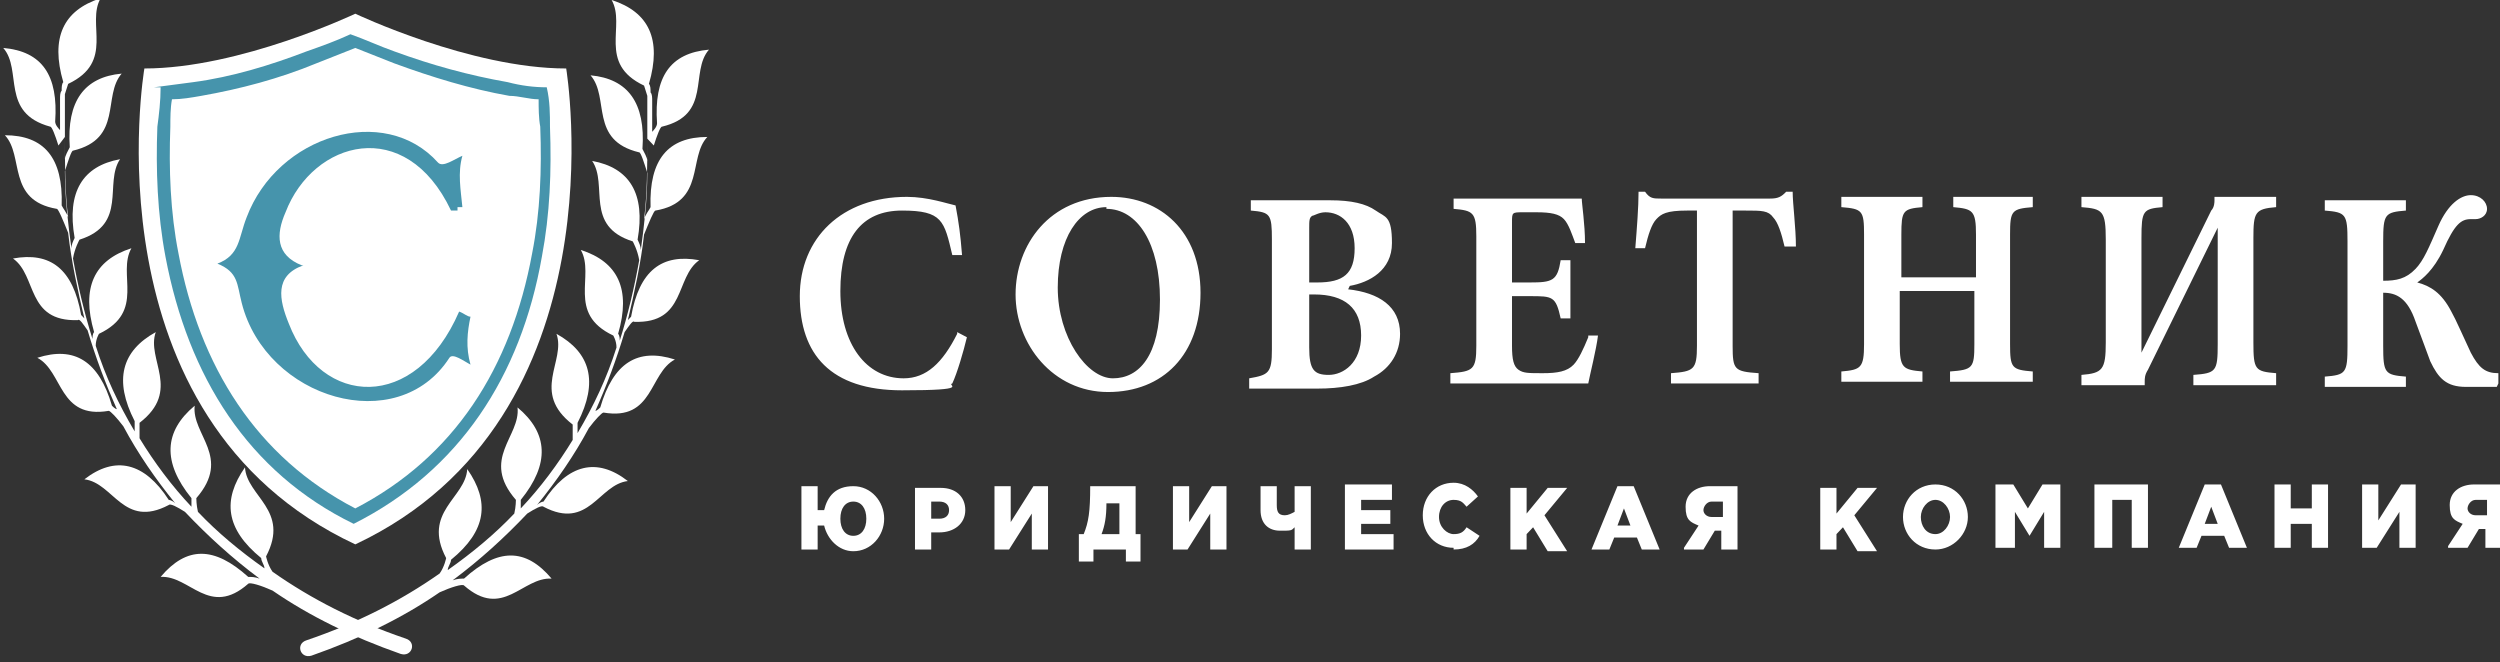
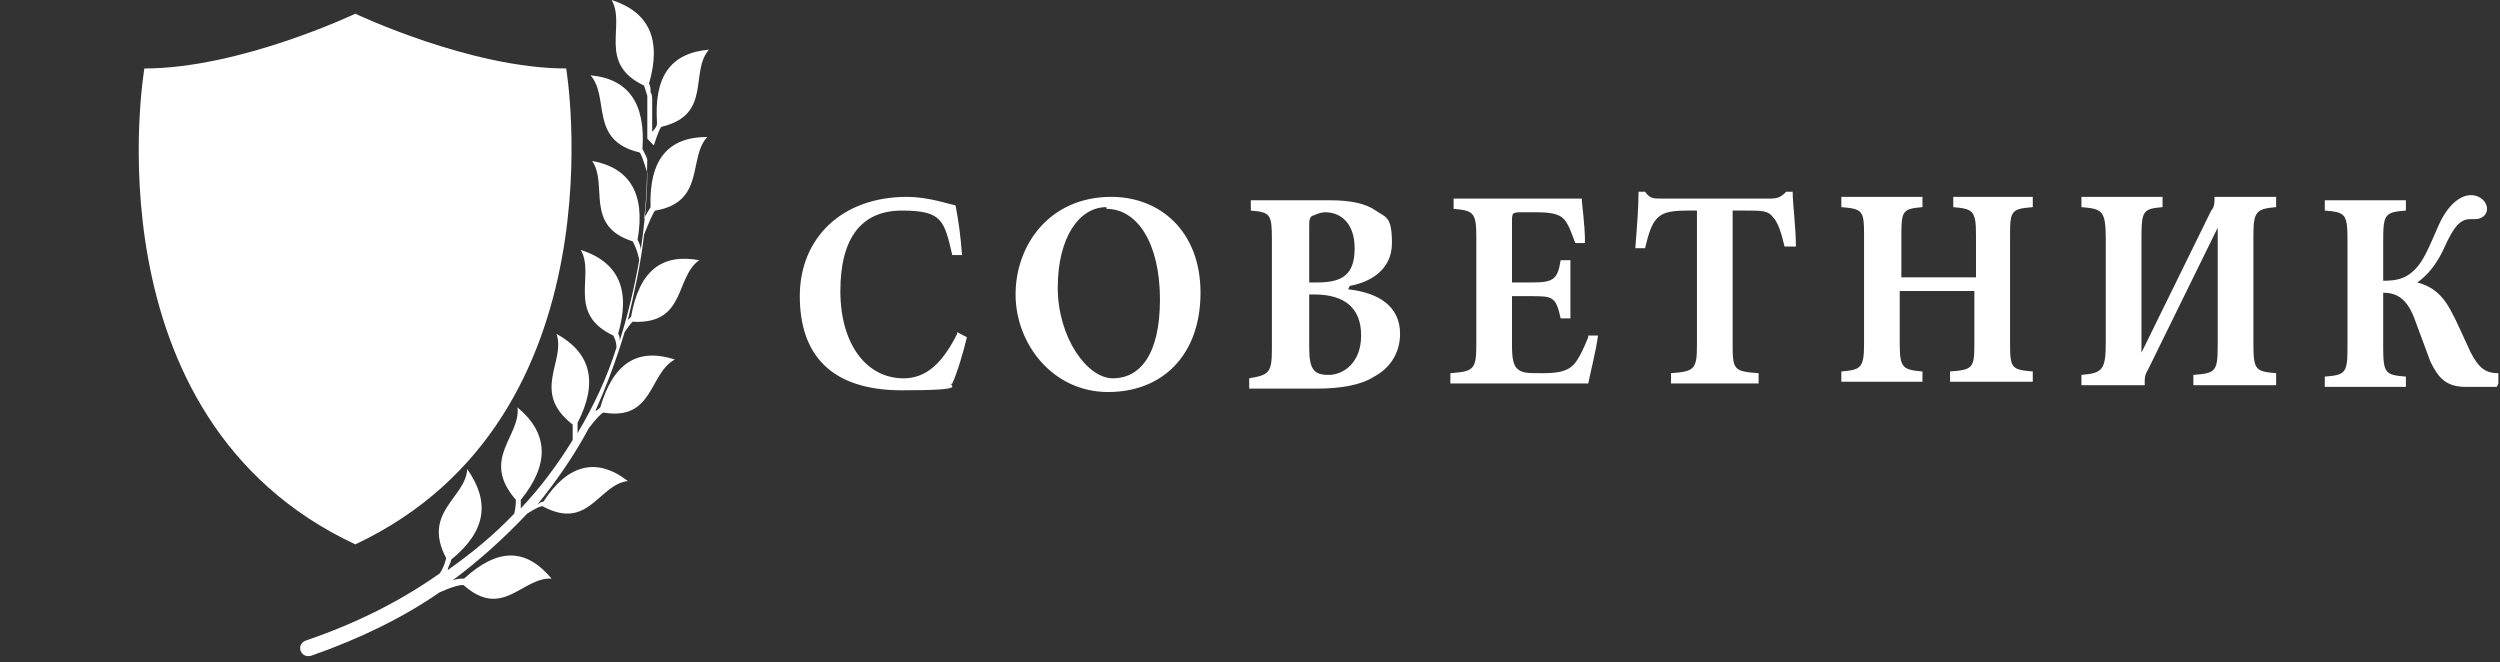
<svg xmlns="http://www.w3.org/2000/svg" width="200" height="53" viewBox="0 0 200 53" fill="none">
  <rect x="0" y="0" width="200" height="53" fill="#333333" stroke="none" />
  <g clip-path="url(#clip0_534_32)">
-     <path fill-rule="evenodd" clip-rule="evenodd" d="M68.267 44.098C69.695 44.098 70.733 42.866 70.733 41.496C70.733 40.127 69.695 38.894 68.267 38.894C66.84 38.894 66.191 39.716 65.931 40.811H65.412V38.894H64.114V43.961H65.412V42.044H65.931C66.191 43.139 67.099 44.098 68.267 44.098ZM68.267 42.866C67.618 42.866 67.229 42.318 67.229 41.496C67.229 40.674 67.618 40.127 68.267 40.127C68.916 40.127 69.306 40.674 69.306 41.496C69.306 42.318 68.916 42.866 68.267 42.866ZM73.199 43.961H74.497V42.592H75.146C76.314 42.592 77.223 41.907 77.223 40.811C77.223 39.716 76.444 39.031 75.276 39.031H73.199V44.098V43.961ZM74.497 41.496V40.127H75.146C75.665 40.127 75.925 40.401 75.925 40.811C75.925 41.222 75.665 41.496 75.146 41.496H74.497ZM79.559 43.961H80.727L82.544 41.085V43.961H83.842V38.894H82.674L80.857 41.77V38.894H79.559V43.961ZM86.308 44.92H87.476V43.961H90.071V44.92H91.24V42.729H90.85V38.894H87.216C87.216 40.948 87.086 41.77 86.697 42.729H86.308V44.92ZM88.125 42.729C88.384 42.044 88.514 41.359 88.514 40.264H89.552V42.729H88.125ZM93.835 43.961H95.003L96.82 41.085V43.961H98.118V38.894H96.95L95.133 41.77V38.894H93.835V43.961ZM103.569 43.961H104.867V38.894H103.569V40.948C103.31 41.085 103.05 41.222 102.79 41.222C102.271 41.222 102.142 40.948 102.142 40.401V38.894H100.844V40.811C100.844 41.907 101.493 42.455 102.401 42.455C103.31 42.455 103.31 42.455 103.569 42.181V43.961ZM107.593 43.961H111.486V42.729H108.89V41.907H111.227V40.811H108.89V39.99H111.356V38.757H107.593V43.824V43.961ZM116.288 43.961C117.326 43.961 117.975 43.55 118.365 42.866L117.326 42.181C117.067 42.592 116.807 42.729 116.288 42.729C115.769 42.729 115.12 42.181 115.12 41.359C115.12 40.538 115.639 39.99 116.288 39.99C116.937 39.99 117.067 40.264 117.326 40.538L118.235 39.716C117.846 39.168 117.197 38.62 116.288 38.62C114.861 38.62 113.822 39.716 113.822 41.222C113.822 42.729 114.861 43.824 116.288 43.824V43.961ZM120.831 43.961H122.129V42.729L122.648 42.181L123.816 44.098H125.373L123.556 41.222L125.373 39.031H123.816L122.129 41.085V39.031H120.831V44.098V43.961ZM127.32 43.961H128.748L129.137 43.003H130.954L131.343 43.961H132.771L130.694 38.894H129.397L127.32 43.961ZM129.397 42.044L129.916 40.674L130.435 42.044H129.397ZM134.718 43.961H136.275L137.184 42.455H137.703V43.961H139.001V38.894H136.794C135.756 38.894 134.848 39.442 134.848 40.538C134.848 41.633 135.237 41.77 135.886 42.044L134.718 43.824V43.961ZM136.924 41.359C136.535 41.359 136.275 41.085 136.275 40.811C136.275 40.538 136.535 40.127 136.924 40.127H137.833V41.359H136.924ZM145.62 43.961H146.918V42.729L147.437 42.181L148.605 44.098H150.162L148.345 41.222L150.162 39.031H148.605L146.918 41.085V39.031H145.62V44.098V43.961ZM154.835 43.961C156.262 43.961 157.43 42.729 157.43 41.359C157.43 39.99 156.392 38.757 154.835 38.757C153.277 38.757 152.239 39.99 152.239 41.359C152.239 42.729 153.277 43.961 154.835 43.961ZM154.835 42.729C154.056 42.729 153.667 42.044 153.667 41.359C153.667 40.674 154.186 39.99 154.835 39.99C155.484 39.99 156.003 40.674 156.003 41.359C156.003 42.044 155.484 42.729 154.835 42.729ZM159.896 43.824H161.194V40.948L162.362 42.866L163.53 40.948V43.824H164.828V38.757H163.4L162.232 40.674L161.064 38.757H159.637V43.824H159.896ZM167.683 43.824H168.981V39.99H170.539V43.824H171.837V38.757H167.554V43.824H167.683ZM174.302 43.824H175.73L176.119 42.866H177.936L178.326 43.824H179.753L177.677 38.757H176.379L174.302 43.824ZM176.379 41.907L176.898 40.538L177.417 41.907H176.379ZM181.96 43.824H183.258V41.907H184.945V43.824H186.243V38.757H184.945V40.674H183.258V38.757H181.96V43.824ZM188.968 43.824H190.136L191.953 40.948V43.824H193.251V38.757H192.083L190.266 41.633V38.757H188.968V43.824ZM195.847 43.824H197.404L198.313 42.318H198.832V43.824H200.13V38.757H197.923C196.885 38.757 195.977 39.305 195.977 40.401C195.977 41.496 196.366 41.633 197.015 41.907L195.847 43.687V43.824ZM198.053 41.222C197.664 41.222 197.404 40.948 197.404 40.674C197.404 40.401 197.664 39.99 198.053 39.99H198.962V41.222H198.053Z" fill="white" />
    <path fill-rule="evenodd" clip-rule="evenodd" d="M76.574 26.705C75.406 29.034 74.108 30.266 72.291 30.266C69.306 30.266 67.229 27.527 67.229 23.282C67.229 19.036 68.916 16.845 72.161 16.845C75.406 16.845 75.535 17.667 76.184 20.406H76.963C76.833 18.762 76.703 17.804 76.444 16.434C75.795 16.297 74.237 15.749 72.55 15.749C67.359 15.749 63.984 19.036 63.984 23.692C63.984 28.349 66.45 31.225 72.161 31.225C77.871 31.225 75.665 30.814 76.184 30.677C76.574 29.855 77.093 28.075 77.352 26.979L76.574 26.569V26.705ZM88.903 15.749C83.971 15.749 81.246 19.584 81.246 23.556C81.246 27.527 84.231 31.362 88.644 31.362C93.056 31.362 96.041 28.349 96.041 23.419C96.041 18.488 92.797 15.749 88.903 15.749ZM88.514 16.708C90.98 16.708 92.797 19.447 92.797 23.966C92.797 28.486 91.11 30.266 89.033 30.266C86.957 30.266 84.62 26.979 84.62 23.008C84.62 19.036 86.308 16.571 88.514 16.571V16.708ZM107.982 22.871C109.539 22.597 111.356 21.638 111.356 19.447C111.356 17.256 110.837 17.393 110.058 16.845C109.28 16.297 108.112 16.023 106.424 16.023H100.065V16.845C101.622 16.982 101.752 17.119 101.752 19.173V27.938C101.752 29.855 101.492 29.992 99.935 30.266V31.088H105.386C107.203 31.088 108.89 30.814 109.929 30.129C111.226 29.444 112.005 28.212 112.005 26.705C112.005 24.514 110.318 23.419 107.852 23.145L107.982 22.871ZM104.737 22.597V18.215C104.737 17.667 104.737 17.393 104.997 17.256C105.126 17.256 105.516 16.982 106.035 16.982C107.203 16.982 108.371 17.804 108.371 19.858C108.371 21.912 107.463 22.597 105.386 22.597H104.867H104.737ZM104.737 23.556H105.126C107.592 23.556 108.89 24.651 108.89 26.842C108.89 29.034 107.463 29.992 106.295 29.992C105.126 29.992 104.737 29.581 104.737 27.801V23.556ZM127.06 26.979C126.671 27.938 126.282 28.76 125.892 29.171C125.373 29.718 124.594 29.855 123.426 29.855C122.258 29.855 121.869 29.855 121.48 29.581C121.09 29.308 120.96 28.76 120.96 27.664V23.692H122.388C124.205 23.692 124.465 23.692 124.854 25.473H125.633V20.817H124.854C124.594 22.46 124.205 22.597 122.388 22.597H120.96V17.804C120.96 16.982 120.96 16.982 121.869 16.982H122.907C124.075 16.982 124.724 17.119 125.114 17.53C125.503 17.941 125.762 18.762 126.022 19.447H126.801C126.801 17.941 126.541 16.297 126.541 15.886H116.288V16.708C117.846 16.845 118.105 16.982 118.105 18.899V27.664C118.105 29.581 117.846 29.718 116.029 29.855V30.677H127.06C127.19 29.992 127.709 27.938 127.839 26.842H127.06V26.979ZM143.673 19.721C143.673 18.215 143.413 16.297 143.413 15.338H142.894C142.505 15.749 142.245 15.886 141.596 15.886H132.901C132.252 15.886 131.992 15.886 131.603 15.338H131.084C131.084 16.571 130.954 18.215 130.824 19.858H131.603C131.862 18.762 132.122 17.941 132.511 17.53C132.901 17.119 133.29 16.845 134.977 16.845H135.756V27.664C135.756 29.581 135.496 29.718 133.679 29.855V30.677H140.688V29.855C138.741 29.718 138.611 29.581 138.611 27.664V16.845H139.65C140.947 16.845 141.467 16.845 141.856 17.393C142.245 17.804 142.505 18.625 142.764 19.721H143.543H143.673ZM162.751 15.749H156.262V16.571C157.82 16.708 158.079 16.845 158.079 18.762V22.186H152.109V18.762C152.109 16.845 152.239 16.708 153.796 16.571V15.749H147.307V16.571C148.994 16.708 149.124 16.845 149.124 18.762V27.527C149.124 29.444 148.864 29.581 147.307 29.718V30.54H153.796V29.718C152.239 29.581 151.979 29.444 151.979 27.527V23.282H157.949V27.527C157.949 29.444 157.82 29.581 156.003 29.718V30.54H162.622V29.718C160.934 29.581 160.805 29.444 160.805 27.527V18.762C160.805 16.845 160.934 16.708 162.622 16.571V15.749H162.751ZM182.09 30.677V29.855C180.402 29.718 180.272 29.581 180.272 27.39V19.036C180.272 16.982 180.402 16.708 182.09 16.571V15.749H177.158V16.023C177.158 16.16 177.158 16.571 176.898 16.845L171.317 28.212C171.317 25.747 171.317 24.514 171.317 23.692V19.036C171.317 16.845 171.447 16.708 173.004 16.571V15.749H166.515V16.571C168.202 16.708 168.462 16.845 168.462 19.173V27.39C168.462 29.581 168.202 29.855 166.515 29.992V30.814H171.577V30.54C171.577 30.266 171.577 29.992 171.836 29.581L177.417 18.215C177.417 20.406 177.417 21.501 177.417 22.186V27.527C177.417 29.718 177.287 29.855 175.47 29.992V30.814H182.09V30.677ZM199.87 30.677V29.855C198.832 29.855 198.313 29.444 197.664 28.212C197.015 26.842 196.496 25.61 196.106 24.925C195.328 23.419 194.419 22.871 193.381 22.597C193.77 22.323 194.679 21.638 195.457 19.995C196.366 17.941 196.885 17.53 197.664 17.53H198.053C198.443 17.53 198.962 17.256 198.962 16.708C198.962 16.16 198.443 15.612 197.664 15.612C196.885 15.612 195.847 16.297 195.068 18.078C194.289 19.858 193.9 20.817 193.251 21.501C192.472 22.323 191.694 22.46 190.655 22.46V19.31C190.655 17.119 190.785 16.982 192.472 16.845V16.023H185.983V16.845C187.67 16.982 187.8 17.119 187.8 19.31V27.664C187.8 29.855 187.67 29.992 185.983 30.129V30.951H192.472V30.129C190.785 29.992 190.655 29.855 190.655 27.664V23.419C191.694 23.419 192.602 23.829 193.251 25.747C193.77 27.116 194.16 28.212 194.419 28.897C195.068 30.266 195.717 30.951 197.274 30.951H199.74L199.87 30.677Z" fill="white" />
    <path fill-rule="evenodd" clip-rule="evenodd" d="M45.296 5.478C37.639 5.478 28.424 1.096 28.424 1.096C28.424 1.096 19.209 5.478 11.551 5.478C11.551 5.478 6.749 33.416 28.424 43.55C49.969 33.416 45.296 5.478 45.296 5.478Z" fill="white" />
-     <path fill-rule="evenodd" clip-rule="evenodd" d="M4.673 11.641C4.414 10.819 4.154 10.134 4.024 10.134C0.001 9.039 1.818 5.615 0.26 3.835C3.375 4.109 4.673 6.026 4.414 9.723C4.414 9.997 4.673 10.271 4.803 10.408C4.803 9.587 4.803 8.765 4.803 7.943C4.803 7.669 4.803 7.395 4.933 7.258C4.933 6.984 4.933 6.711 5.063 6.574C4.024 3.013 5.063 0.822 8.048 -0.137C6.88 1.917 9.216 4.93 5.452 6.711C5.452 6.711 5.322 7.121 5.192 7.532C5.192 7.532 5.192 7.806 5.192 7.943C5.192 9.587 5.192 11.093 5.192 12.736C5.192 12.463 5.452 12.052 5.582 11.778C5.322 8.08 6.75 6.163 9.735 5.889C8.178 7.669 9.865 11.093 5.841 12.052C5.712 12.052 5.452 12.873 5.192 13.695C5.192 15.886 5.452 17.941 5.712 19.858C5.712 19.584 5.841 19.31 5.971 19.036C5.322 15.338 6.62 13.284 9.605 12.736C8.307 14.654 10.254 17.941 6.36 19.173C6.36 19.173 5.971 19.858 5.841 20.68C6.231 22.871 6.75 25.062 7.399 27.116C7.399 26.979 7.399 26.705 7.529 26.569C6.49 23.008 7.529 20.817 10.514 19.858C9.346 21.912 11.682 24.925 7.918 26.705C7.918 26.705 7.658 27.116 7.658 27.664C8.437 30.129 9.475 32.32 10.773 34.512C10.773 34.238 10.773 33.964 10.773 33.69C9.086 30.403 9.735 28.075 12.461 26.569C11.682 28.76 14.537 31.225 11.163 33.827C11.163 33.827 11.163 34.375 11.163 35.059C12.331 36.977 13.758 38.894 15.316 40.538C15.316 40.264 15.316 40.127 15.316 39.853C12.98 36.977 13.11 34.512 15.575 32.457C15.316 34.785 18.561 36.566 15.705 39.853C15.705 39.853 15.705 40.401 15.835 40.948C17.392 42.592 19.21 44.098 21.156 45.468C21.156 45.194 20.897 44.92 20.897 44.646C18.041 42.318 17.782 39.99 19.599 37.388C19.729 39.716 23.233 40.811 21.286 44.509C21.286 44.509 21.416 45.194 21.805 45.742C24.92 47.933 28.425 49.713 32.448 51.083C33.357 51.357 32.967 52.589 32.059 52.315C28.165 50.946 24.791 49.302 21.805 47.248C20.897 46.837 19.988 46.563 19.858 46.7C16.744 49.439 15.186 46.016 12.85 46.152C14.927 43.687 17.133 43.687 19.858 46.152C20.118 46.152 20.378 46.152 20.767 46.289C18.561 44.646 16.614 42.866 14.797 40.948C14.148 40.537 13.629 40.264 13.499 40.401C9.865 42.318 9.086 38.62 6.75 38.346C9.216 36.429 11.552 36.977 13.499 39.99C13.629 39.99 13.888 40.127 14.018 40.264C12.46 38.346 11.033 36.292 9.865 34.101C9.346 33.416 8.826 32.868 8.697 32.868C4.673 33.553 5.063 29.718 2.986 28.623C5.971 27.664 7.918 28.897 8.956 32.457C8.956 32.457 9.216 32.731 9.346 32.731C8.437 30.677 7.658 28.623 7.009 26.431C6.62 25.884 6.36 25.473 6.231 25.61C2.077 25.747 2.986 22.049 1.039 20.68C4.024 20.132 5.841 21.501 6.49 25.199C6.49 25.199 6.62 25.336 6.75 25.473C6.231 23.282 5.712 20.953 5.452 18.625C5.063 17.667 4.673 16.708 4.543 16.708C0.52 16.023 1.948 12.463 0.39 10.819C3.505 10.819 5.063 12.6 4.933 16.434C5.063 16.708 5.322 16.982 5.452 17.393C5.192 15.338 5.192 13.147 5.192 10.956L4.673 11.641Z" fill="white" />
    <path fill-rule="evenodd" clip-rule="evenodd" d="M52.305 11.641C52.564 10.819 52.824 10.134 52.954 10.134C56.977 9.176 55.16 5.752 56.718 3.972C53.602 4.245 52.305 6.163 52.564 9.86C52.564 10.134 52.305 10.408 52.175 10.545C52.175 9.724 52.175 8.902 52.175 8.08C52.175 7.806 52.175 7.532 52.045 7.395C52.045 7.121 52.045 6.848 51.915 6.711C52.954 3.15 51.915 0.959 48.93 0C50.098 2.054 47.762 5.067 51.526 6.848C51.526 6.848 51.656 7.258 51.785 7.669C51.785 7.669 51.785 7.943 51.785 8.08C51.785 9.724 51.785 11.23 51.785 12.873C51.785 12.6 51.526 12.189 51.396 11.915C51.656 8.217 50.228 6.3 47.243 6.026C48.8 7.806 47.113 11.23 51.137 12.189C51.266 12.189 51.526 13.01 51.785 13.832C51.785 16.023 51.526 18.078 51.266 19.995C51.266 19.721 51.137 19.447 51.007 19.173C51.656 15.476 50.358 13.421 47.373 12.873C48.671 14.791 46.724 18.078 50.617 19.31C50.617 19.31 51.007 19.995 51.137 20.817C50.747 23.008 50.228 25.199 49.579 27.253C49.579 27.116 49.579 26.842 49.449 26.705C50.488 23.145 49.449 20.953 46.464 19.995C47.632 22.049 45.296 25.062 49.06 26.842C49.06 26.842 49.319 27.253 49.319 27.801C48.541 30.266 47.502 32.457 46.205 34.649C46.205 34.375 46.205 34.101 46.205 33.827C47.892 30.54 47.243 28.212 44.517 26.705C45.296 28.897 42.441 31.362 45.815 33.964C45.815 33.964 45.815 34.512 45.815 35.196C44.647 37.114 43.219 39.031 41.662 40.674C41.662 40.401 41.662 40.264 41.662 39.99C43.998 37.114 43.868 34.649 41.402 32.594C41.662 34.922 38.417 36.703 41.273 39.99C41.273 39.99 41.273 40.538 41.143 41.085C39.585 42.729 37.768 44.235 35.821 45.605C35.821 45.331 36.081 45.057 36.081 44.783C38.936 42.455 39.196 40.127 37.379 37.525C37.249 39.853 33.745 40.948 35.692 44.646C35.692 44.646 35.562 45.331 35.172 45.879C32.058 48.07 28.553 49.85 24.53 51.22C23.621 51.493 24.011 52.726 24.919 52.452C28.813 51.083 32.187 49.439 35.172 47.385C36.081 46.974 36.989 46.7 37.119 46.837C40.234 49.576 41.792 46.152 44.128 46.289C42.051 43.824 39.845 43.824 37.119 46.289C36.86 46.289 36.6 46.289 36.211 46.426C38.417 44.783 40.364 43.003 42.181 41.085C42.83 40.674 43.349 40.401 43.479 40.538C47.113 42.455 47.892 38.757 50.228 38.483C47.762 36.566 45.426 37.114 43.479 40.127C43.349 40.127 43.09 40.264 42.96 40.401C44.517 38.483 45.945 36.429 47.113 34.238C47.632 33.553 48.151 33.005 48.281 33.005C52.305 33.69 51.915 29.855 53.992 28.76C51.007 27.801 49.06 29.034 48.022 32.594C48.022 32.594 47.762 32.868 47.632 32.868C48.541 30.814 49.319 28.76 49.968 26.569C50.358 26.021 50.617 25.61 50.747 25.747C54.9 25.884 53.992 22.186 55.939 20.817C52.954 20.269 51.137 21.638 50.488 25.336C50.488 25.336 50.358 25.473 50.228 25.61C50.747 23.419 51.266 21.09 51.526 18.762C51.915 17.804 52.305 16.845 52.434 16.845C56.458 16.16 55.03 12.6 56.588 10.956C53.473 10.956 51.915 12.736 52.045 16.571C51.915 16.845 51.656 17.119 51.526 17.53C51.785 15.476 51.785 13.284 51.785 11.093L52.305 11.641Z" fill="white" />
-     <path fill-rule="evenodd" clip-rule="evenodd" d="M12.849 6.984C12.849 8.08 12.719 9.176 12.589 10.134C12.46 13.558 12.589 17.119 13.239 20.543C15.056 30.129 19.858 37.798 28.294 41.907C36.73 37.661 41.662 30.129 43.349 20.543C43.998 17.119 44.128 13.695 43.998 10.134C43.998 9.176 43.998 8.08 43.739 6.984C42.701 6.984 41.662 6.848 40.624 6.574C37.509 6.026 34.524 5.204 31.539 4.109C30.371 3.698 29.203 3.15 28.034 2.739C26.866 3.287 25.698 3.698 24.53 4.109C21.675 5.204 18.56 6.163 15.445 6.574C14.407 6.711 13.368 6.848 12.33 6.984H12.849ZM43.09 7.943C43.09 8.628 43.09 9.45 43.22 10.134C43.349 13.558 43.22 16.982 42.571 20.269C40.883 29.444 36.341 36.566 28.424 40.674C20.507 36.566 15.964 29.308 14.277 20.269C13.628 16.982 13.498 13.558 13.628 10.134C13.628 9.45 13.628 8.628 13.758 7.943C14.536 7.943 15.315 7.806 16.094 7.669C19.209 7.121 22.324 6.3 25.309 5.067C26.347 4.656 27.386 4.245 28.424 3.835C29.462 4.245 30.5 4.656 31.539 5.067C34.524 6.163 37.639 7.121 40.754 7.669C41.532 7.669 42.311 7.943 43.09 7.943Z" fill="#4694AC" />
-     <path fill-rule="evenodd" clip-rule="evenodd" d="M24.141 21.227C22.064 20.406 22.064 18.762 22.843 16.982C25.05 11.23 32.448 9.176 36.082 16.845H36.601V16.571H36.991C36.861 15.201 36.601 13.832 36.991 12.463C36.342 12.736 35.433 13.421 35.044 13.01C30.761 8.217 22.194 10.819 19.728 17.393C19.079 19.036 19.209 20.406 17.392 21.09C19.079 21.775 18.949 22.734 19.339 24.24C21.286 31.91 31.799 35.059 35.952 28.623C36.212 28.212 37.121 28.897 37.64 29.171C37.25 27.801 37.38 26.569 37.64 25.336C37.38 25.336 37.121 25.062 36.731 24.925C33.227 33.005 25.699 32.594 23.103 25.884C22.324 23.966 21.935 22.049 24.271 21.227H24.141Z" fill="#4694AC" />
  </g>
  <defs>
    <clipPath id="clip0_534_32">
      <rect width="200" height="53" fill="white" />
    </clipPath>
  </defs>
</svg>